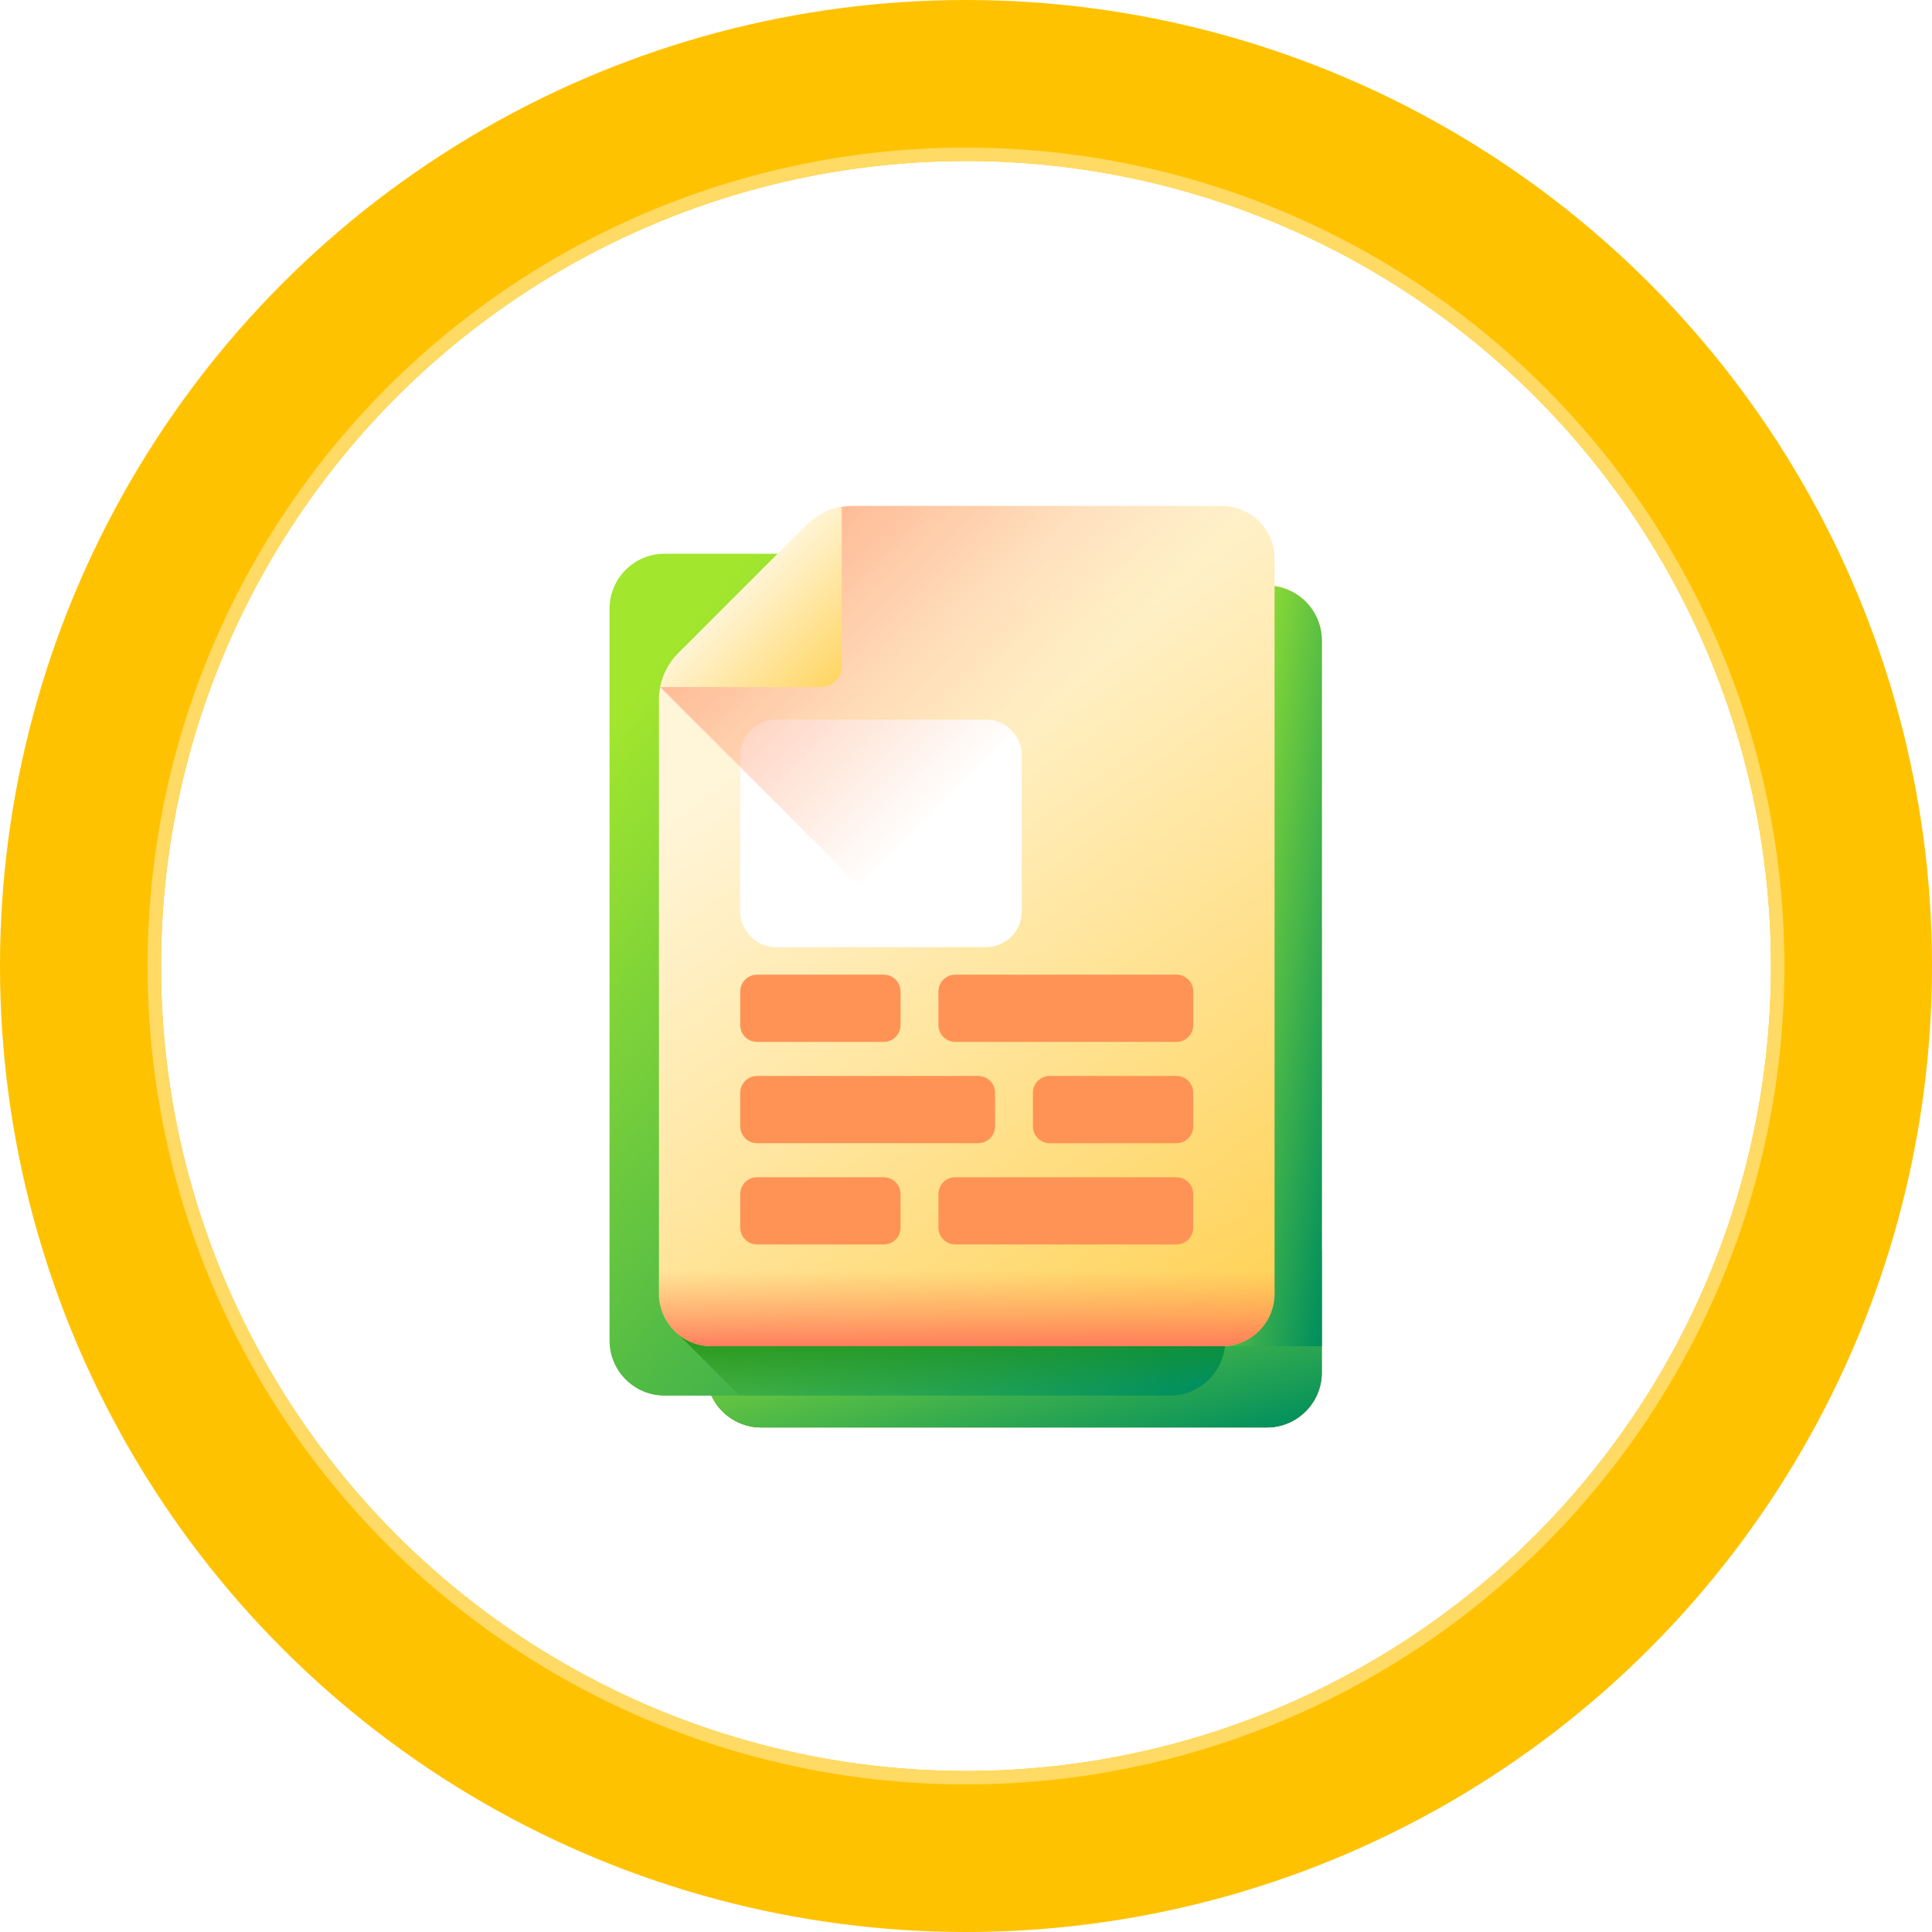
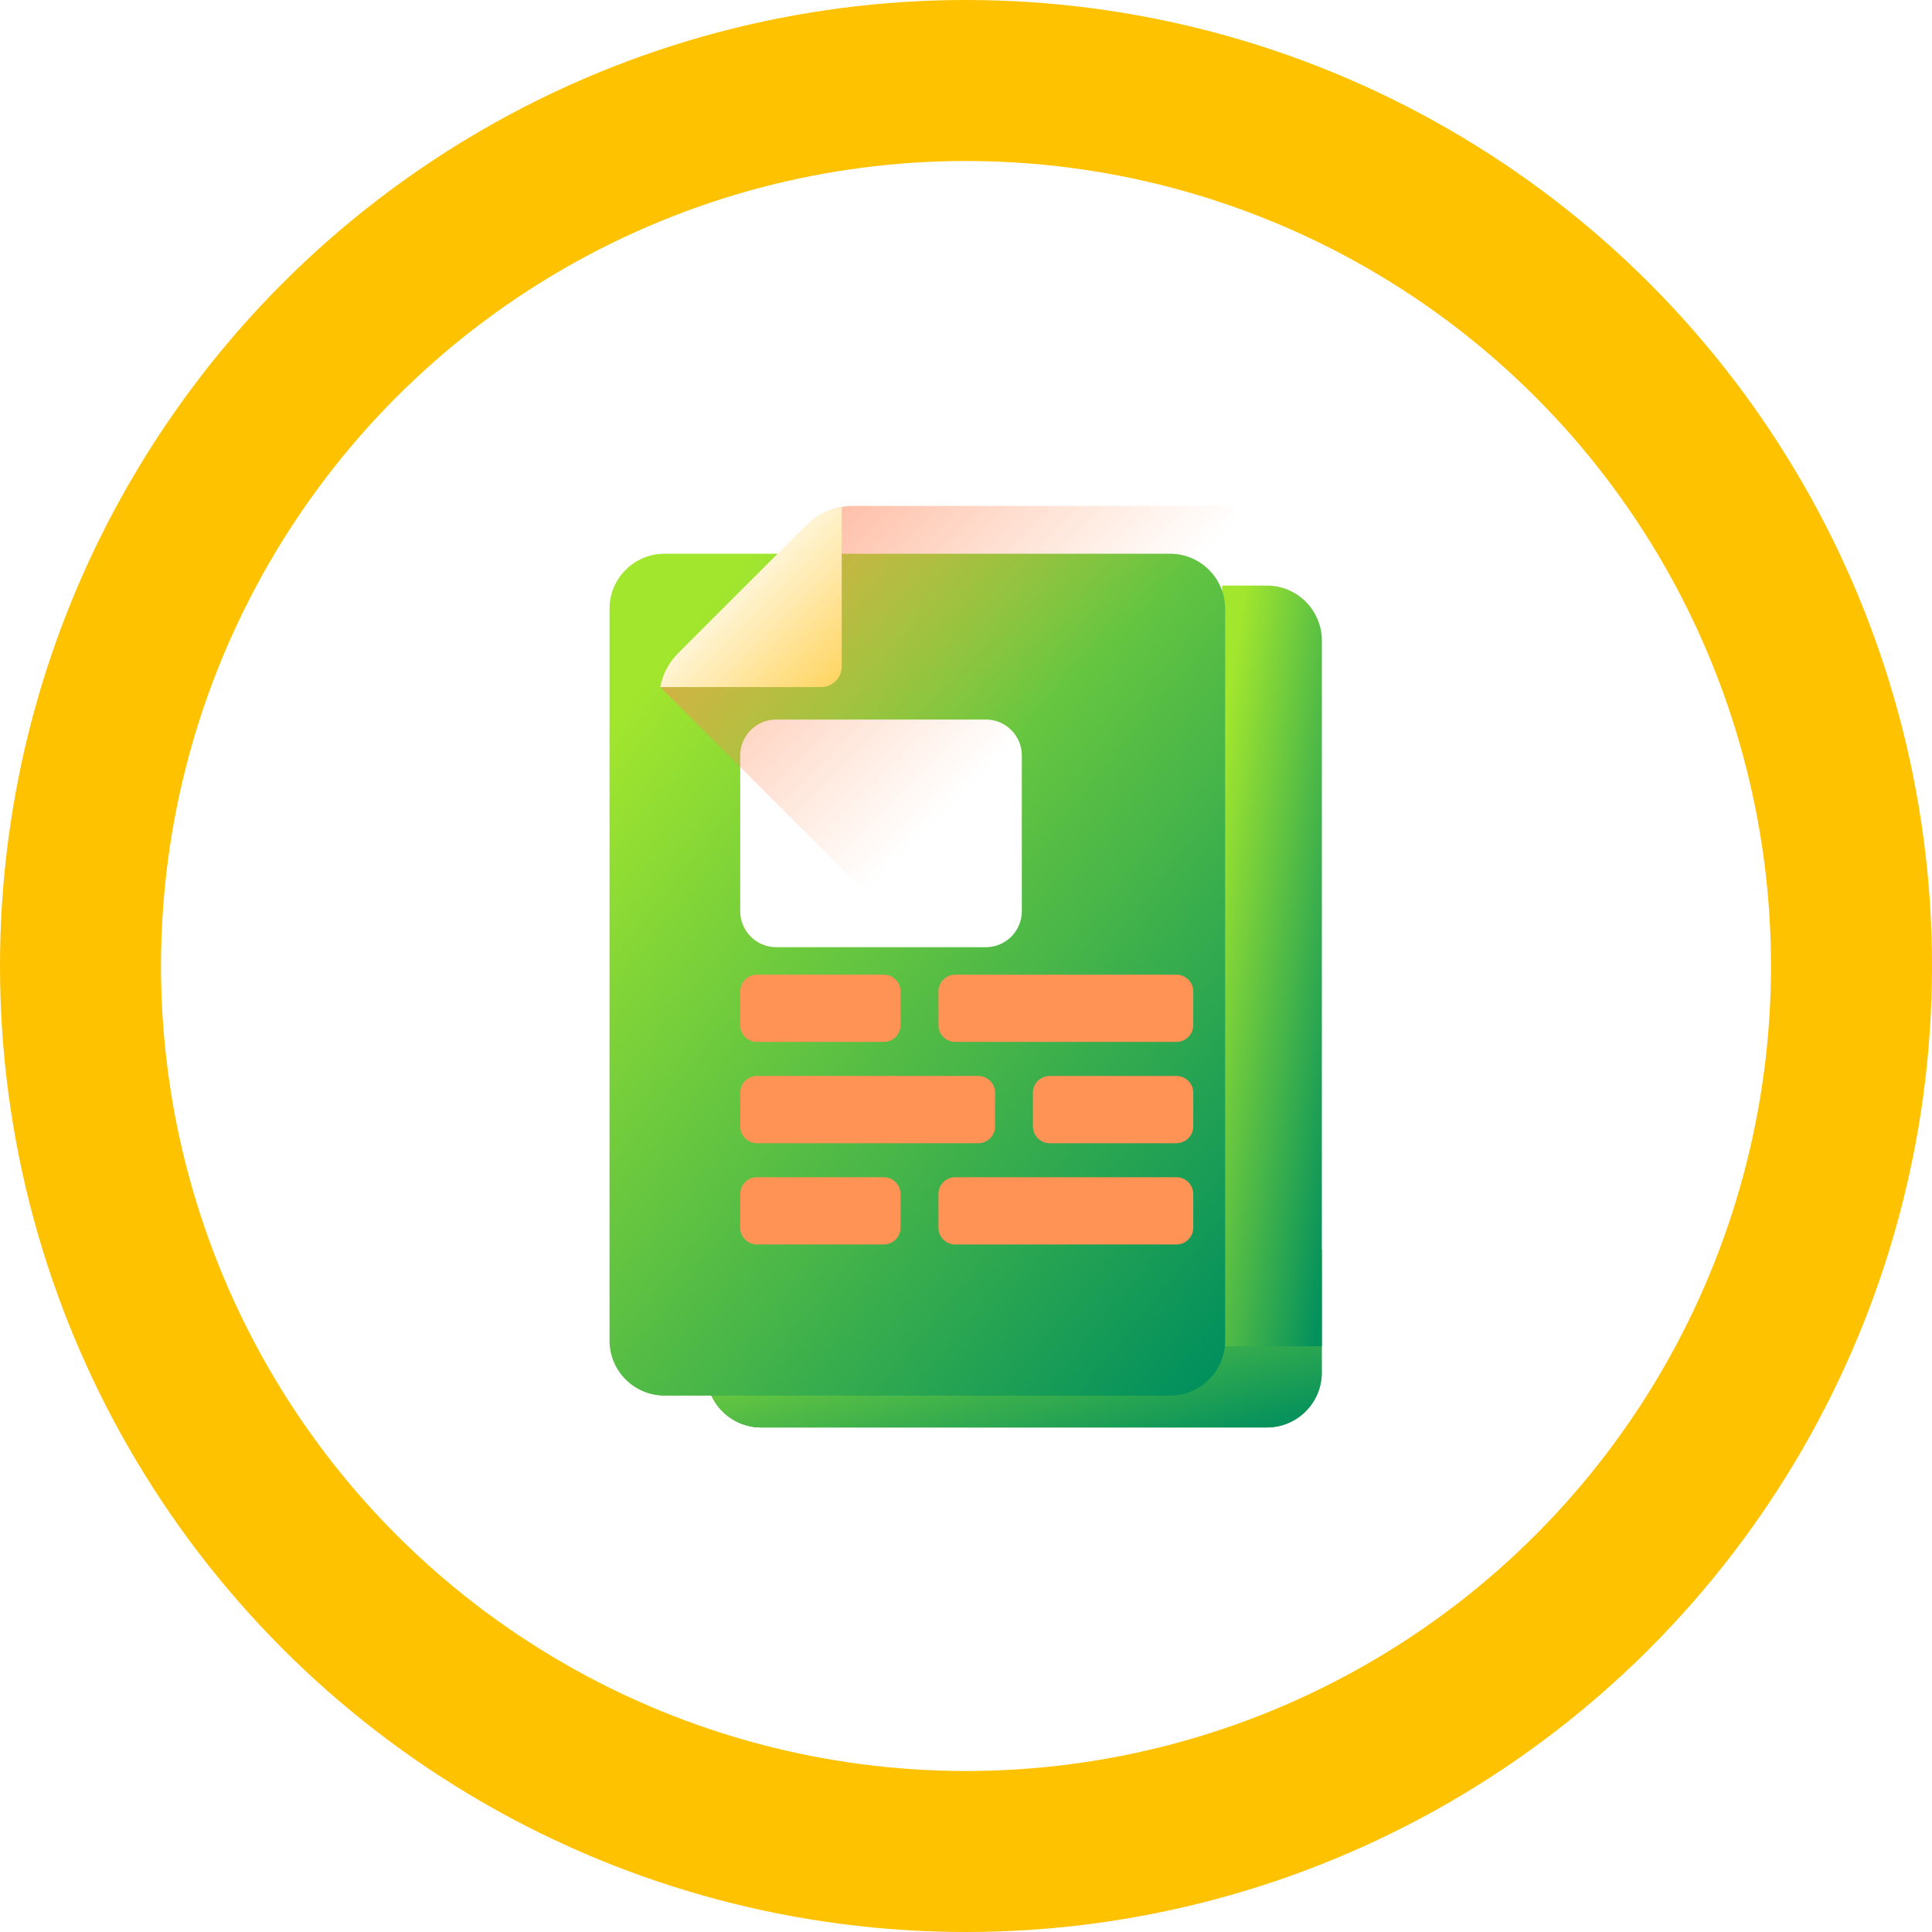
<svg xmlns="http://www.w3.org/2000/svg" width="72" height="72" viewBox="0 0 72 72" fill="none">
  <circle cx="36" cy="36" r="36" fill="#FFC200" />
  <g filter="url(#filter0_d_1527_745)">
    <circle cx="36" cy="36" r="30" fill="white" />
-     <circle cx="36" cy="36" r="30.25" stroke="#FFDA64" stroke-width="0.5" />
  </g>
-   <path d="M28.372 53.197H47.21C48.343 53.197 49.262 52.278 49.262 51.145V23.874C49.262 22.741 48.343 21.822 47.21 21.822H28.372C27.238 21.822 26.32 22.741 26.32 23.874V51.145C26.32 52.278 27.238 53.197 28.372 53.197Z" fill="url(#paint0_linear_1527_745)" />
  <path d="M26.32 46.566V51.145C26.32 52.278 27.238 53.197 28.372 53.197H47.21C48.343 53.197 49.262 52.278 49.262 51.145V46.566H26.32Z" fill="url(#paint1_linear_1527_745)" />
  <path d="M26.32 46.566V51.145C26.32 52.278 27.238 53.197 28.372 53.197H47.21C48.343 53.197 49.262 52.278 49.262 51.145V46.566H26.32Z" fill="url(#paint2_linear_1527_745)" />
  <path d="M47.21 21.822H45.542V50.169H49.262V23.874C49.262 22.741 48.343 21.822 47.21 21.822Z" fill="url(#paint3_linear_1527_745)" />
  <path d="M24.767 52.011H43.605C44.738 52.011 45.657 51.092 45.657 49.959V22.688C45.657 21.555 44.738 20.636 43.605 20.636H24.767C23.633 20.636 22.715 21.555 22.715 22.688V49.959C22.715 51.092 23.633 52.011 24.767 52.011Z" fill="url(#paint4_linear_1527_745)" />
-   <path d="M25.297 49.741L27.567 52.011H43.605C44.738 52.011 45.657 51.092 45.657 49.959V49.741H25.297Z" fill="url(#paint5_linear_1527_745)" />
-   <path d="M45.541 18.855H31.765C31.164 18.855 30.587 19.094 30.163 19.519L25.22 24.461C24.795 24.886 24.557 25.462 24.557 26.063V48.211C24.557 49.288 25.438 50.169 26.514 50.169H45.542C46.618 50.169 47.499 49.288 47.499 48.212V20.813C47.499 19.736 46.618 18.855 45.541 18.855Z" fill="url(#paint6_linear_1527_745)" />
  <path d="M36.738 26.814H28.927C28.187 26.814 27.586 27.415 27.586 28.155V33.958C27.586 34.698 28.187 35.299 28.927 35.299H36.738C37.479 35.299 38.08 34.698 38.08 33.958V28.155C38.08 27.415 37.479 26.814 36.738 26.814Z" fill="white" />
  <path d="M32.935 38.829H28.213C27.867 38.829 27.586 38.549 27.586 38.203V36.95C27.586 36.604 27.867 36.323 28.213 36.323H32.935C33.281 36.323 33.561 36.604 33.561 36.95V38.203C33.561 38.549 33.281 38.829 32.935 38.829Z" fill="#FF9356" />
  <path d="M43.843 38.829H35.599C35.253 38.829 34.973 38.549 34.973 38.203V36.95C34.973 36.604 35.253 36.323 35.599 36.323H43.843C44.189 36.323 44.469 36.604 44.469 36.95V38.203C44.469 38.549 44.189 38.829 43.843 38.829Z" fill="#FF9356" />
  <path d="M39.121 42.604H43.843C44.189 42.604 44.469 42.323 44.469 41.977V40.724C44.469 40.378 44.189 40.098 43.843 40.098H39.121C38.775 40.098 38.494 40.378 38.494 40.724V41.977C38.494 42.323 38.775 42.604 39.121 42.604Z" fill="#FF9356" />
  <path d="M28.213 42.604H36.456C36.803 42.604 37.083 42.323 37.083 41.977V40.724C37.083 40.378 36.802 40.098 36.456 40.098H28.213C27.867 40.098 27.586 40.378 27.586 40.724V41.977C27.586 42.323 27.867 42.604 28.213 42.604Z" fill="#FF9356" />
  <path d="M32.935 46.378H28.213C27.867 46.378 27.586 46.098 27.586 45.752V44.499C27.586 44.153 27.867 43.872 28.213 43.872H32.935C33.281 43.872 33.561 44.153 33.561 44.499V45.752C33.561 46.098 33.281 46.378 32.935 46.378Z" fill="#FF9356" />
  <path d="M43.843 46.378H35.599C35.253 46.378 34.973 46.098 34.973 45.752V44.499C34.973 44.153 35.253 43.872 35.599 43.872H43.843C44.189 43.872 44.469 44.153 44.469 44.499V45.752C44.469 46.098 44.189 46.378 43.843 46.378Z" fill="#FF9356" />
  <path d="M47.499 48.212V20.813C47.499 19.736 46.618 18.855 45.541 18.855H31.765C31.164 18.855 30.587 19.094 30.163 19.519L25.22 24.461C24.905 24.776 24.693 25.175 24.604 25.605L47.48 48.481C47.492 48.393 47.499 48.303 47.499 48.212Z" fill="url(#paint7_linear_1527_745)" />
  <path d="M24.624 25.514C24.617 25.545 24.61 25.576 24.604 25.605H30.599C31.024 25.605 31.368 25.261 31.368 24.837V18.891C31.321 18.899 31.272 18.909 31.221 18.921C30.774 19.019 30.367 19.249 30.043 19.573L25.275 24.341C24.953 24.663 24.726 25.07 24.624 25.514Z" fill="url(#paint8_linear_1527_745)" />
-   <path d="M24.557 46.313V48.211C24.557 49.288 25.438 50.169 26.514 50.169H45.542C46.618 50.169 47.499 49.288 47.499 48.212V46.313H24.557Z" fill="url(#paint9_linear_1527_745)" />
  <defs>
    <filter id="filter0_d_1527_745" x="1.5" y="1.5" width="69" height="69" filterUnits="userSpaceOnUse" color-interpolation-filters="sRGB">
      <feFlood flood-opacity="0" result="BackgroundImageFix" />
      <feColorMatrix in="SourceAlpha" type="matrix" values="0 0 0 0 0 0 0 0 0 0 0 0 0 0 0 0 0 0 127 0" result="hardAlpha" />
      <feOffset />
      <feGaussianBlur stdDeviation="2" />
      <feComposite in2="hardAlpha" operator="out" />
      <feColorMatrix type="matrix" values="0 0 0 0 0.833 0 0 0 0 0.634 0 0 0 0 0 0 0 0 1 0" />
      <feBlend mode="normal" in2="BackgroundImageFix" result="effect1_dropShadow_1527_745" />
      <feBlend mode="normal" in="SourceGraphic" in2="effect1_dropShadow_1527_745" result="shape" />
    </filter>
    <linearGradient id="paint0_linear_1527_745" x1="29.651" y1="29.369" x2="47.694" y2="47.412" gradientUnits="userSpaceOnUse">
      <stop stop-color="#FFCE47" />
      <stop offset="1" stop-color="#FF9356" />
    </linearGradient>
    <linearGradient id="paint1_linear_1527_745" x1="37.791" y1="50.619" x2="37.791" y2="52.965" gradientUnits="userSpaceOnUse">
      <stop stop-color="#1C8D0E" stop-opacity="0" />
      <stop offset="1" stop-color="#1C8D0E" />
    </linearGradient>
    <linearGradient id="paint2_linear_1527_745" x1="28.327" y1="47.424" x2="30.958" y2="57.575" gradientUnits="userSpaceOnUse">
      <stop stop-color="#A2E62E" />
      <stop offset="1" stop-color="#02905D" />
    </linearGradient>
    <linearGradient id="paint3_linear_1527_745" x1="45.867" y1="25.489" x2="52.501" y2="26.459" gradientUnits="userSpaceOnUse">
      <stop stop-color="#A2E62E" />
      <stop offset="1" stop-color="#02905D" />
    </linearGradient>
    <linearGradient id="paint4_linear_1527_745" x1="24.722" y1="24.694" x2="49.827" y2="45.159" gradientUnits="userSpaceOnUse">
      <stop stop-color="#A2E62E" />
      <stop offset="1" stop-color="#02905D" />
    </linearGradient>
    <linearGradient id="paint5_linear_1527_745" x1="35.585" y1="51.999" x2="35.421" y2="48.561" gradientUnits="userSpaceOnUse">
      <stop stop-color="#1C8D0E" stop-opacity="0" />
      <stop offset="1" stop-color="#1C8D0E" />
    </linearGradient>
    <linearGradient id="paint6_linear_1527_745" x1="30.172" y1="26.485" x2="48.715" y2="51.904" gradientUnits="userSpaceOnUse">
      <stop stop-color="#FFF5D9" />
      <stop offset="1" stop-color="#FFCE47" />
    </linearGradient>
    <linearGradient id="paint7_linear_1527_745" x1="39.299" y1="26.053" x2="24.583" y2="11.337" gradientUnits="userSpaceOnUse">
      <stop stop-color="#FF9356" stop-opacity="0" />
      <stop offset="1" stop-color="#FF755C" />
    </linearGradient>
    <linearGradient id="paint8_linear_1527_745" x1="27.539" y1="21.802" x2="32.035" y2="26.297" gradientUnits="userSpaceOnUse">
      <stop stop-color="#FFF5D9" />
      <stop offset="1" stop-color="#FFCE47" />
    </linearGradient>
    <linearGradient id="paint9_linear_1527_745" x1="36.028" y1="47.326" x2="36.028" y2="50.37" gradientUnits="userSpaceOnUse">
      <stop stop-color="#FF9356" stop-opacity="0" />
      <stop offset="1" stop-color="#FF755C" />
    </linearGradient>
  </defs>
</svg>